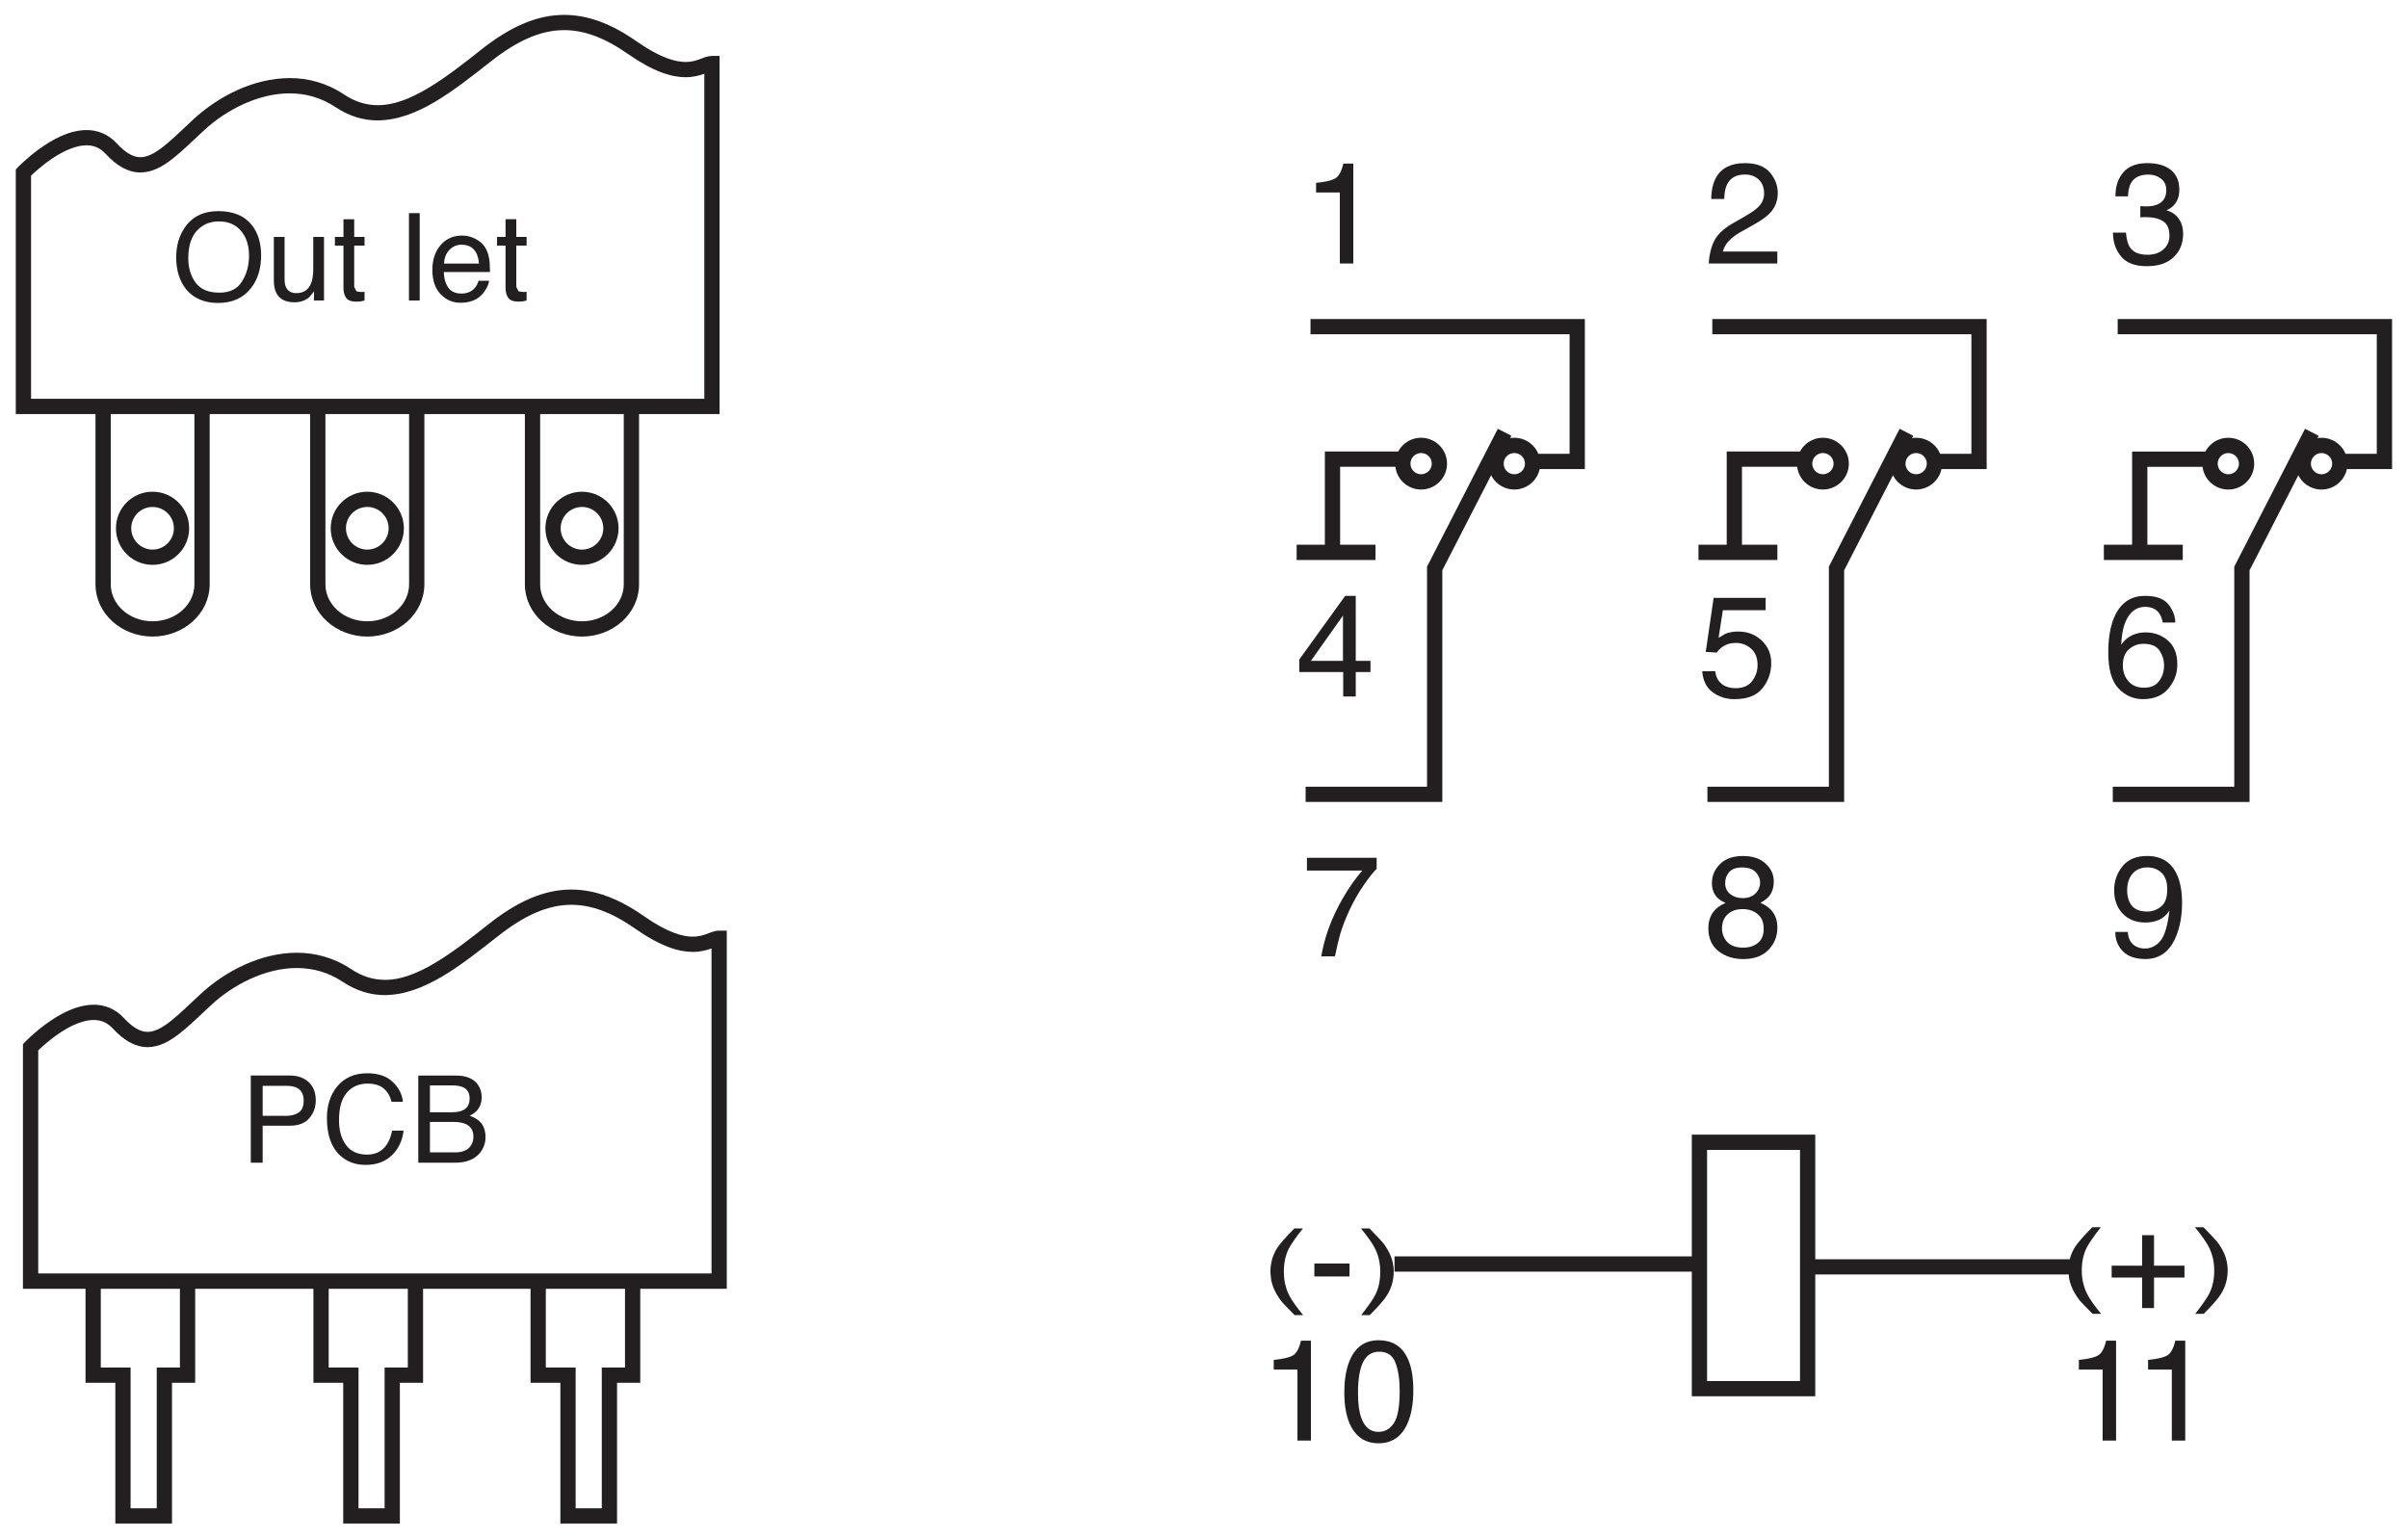
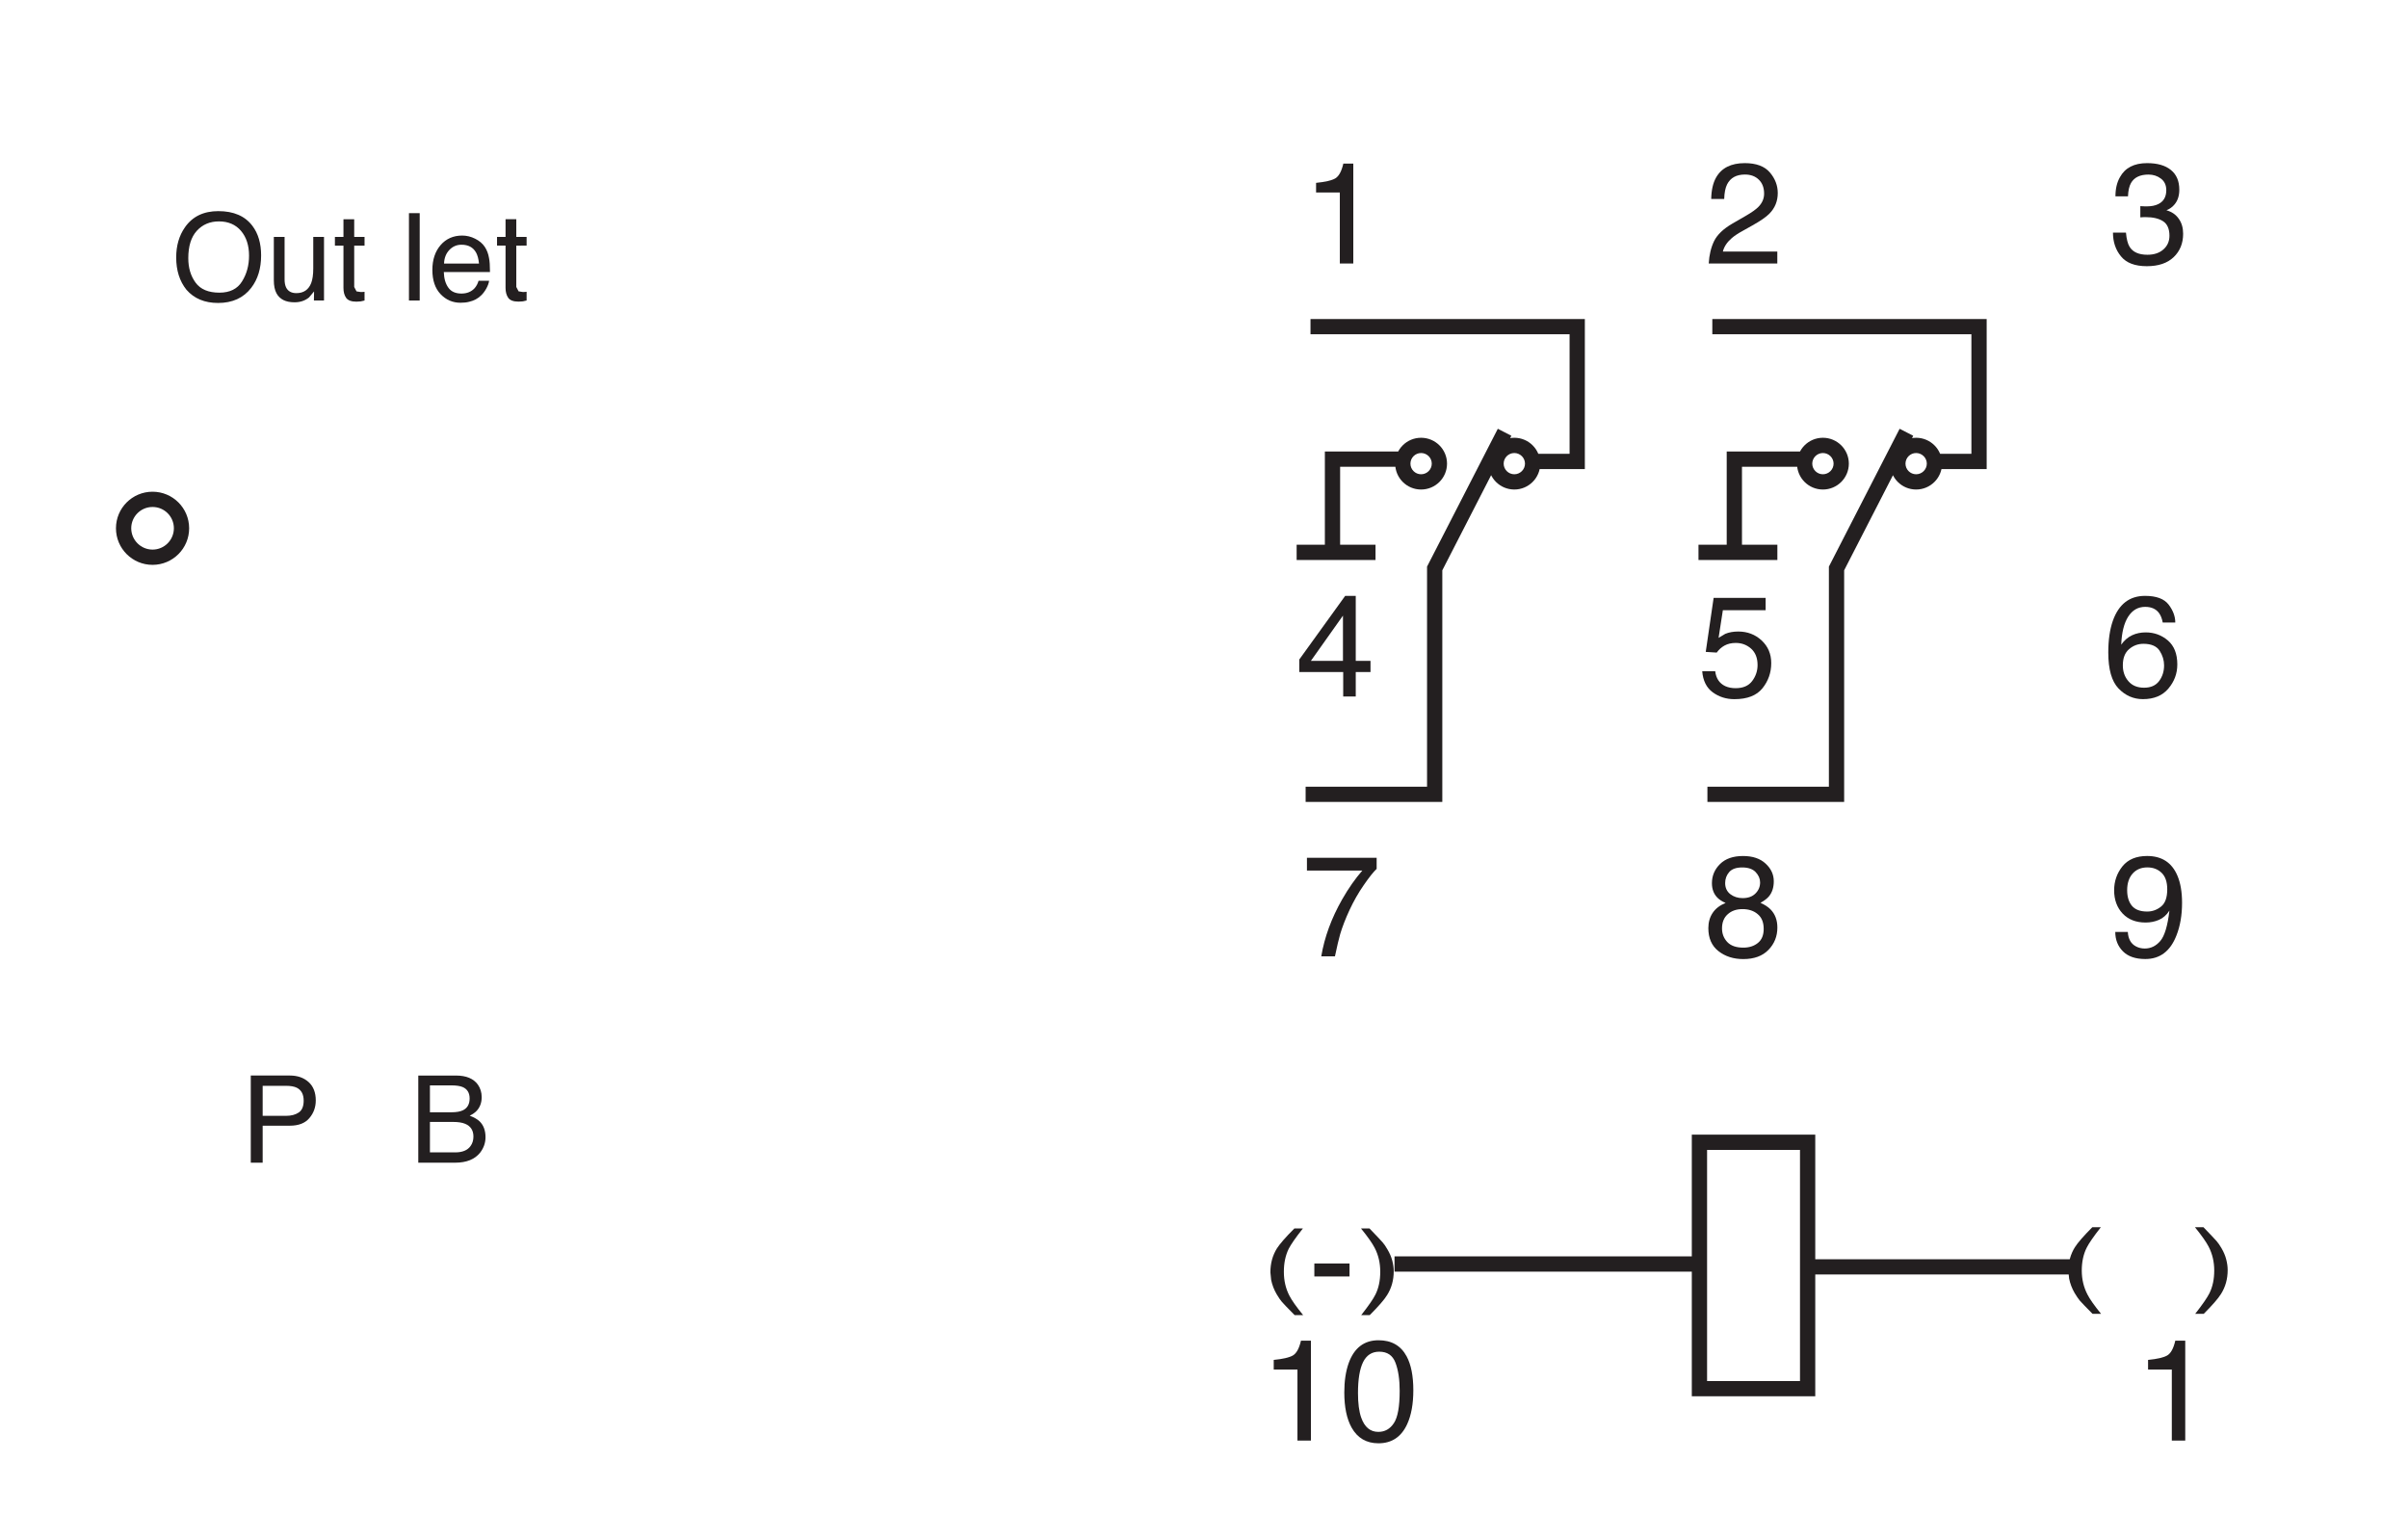
<svg xmlns="http://www.w3.org/2000/svg" id="svg3863" version="1.1" viewBox="0 0 80.698 51.594" height="195" width="305">
  <defs id="defs3857" />
  <g transform="translate(-213.627,70.389)" id="layer1">
    <g transform="matrix(1.001,0,0,-1.001,256.313,-24.486)" id="g634">
      <path id="path636" style="fill:#231f20;fill-opacity:1;fill-rule:nonzero;stroke:none" d="m 0,0 v 0.323 c 0.306,0.03 0.52,0.079 0.641,0.149 0.12,0.07 0.211,0.235 0.271,0.496 H 1.245 V -2.378 H 0.794 V 0 Z" />
    </g>
    <g transform="matrix(1.001,0,0,-1.001,259.819,-22.397)" id="g638">
      <path id="path640" style="fill:#231f20;fill-opacity:1;fill-rule:nonzero;stroke:none" d="m 0,0 c -0.271,0 -0.461,0.159 -0.574,0.477 -0.073,0.207 -0.108,0.483 -0.108,0.825 0,0.455 0.056,0.799 0.17,1.033 0.116,0.234 0.295,0.35 0.542,0.35 0.269,0 0.449,-0.122 0.542,-0.368 C 0.667,2.069 0.714,1.756 0.714,1.375 0.714,0.846 0.649,0.485 0.519,0.292 0.39,0.097 0.217,0 0,0 M 0.006,3.068 C -0.476,3.068 -0.809,2.813 -0.993,2.304 -1.091,2.029 -1.14,1.702 -1.14,1.321 c 0,-0.493 0.082,-0.886 0.245,-1.178 0.197,-0.35 0.497,-0.525 0.899,-0.525 0.444,0 0.766,0.214 0.962,0.643 0.136,0.298 0.205,0.676 0.205,1.133 0,0.481 -0.076,0.861 -0.225,1.137 C 0.752,2.89 0.439,3.068 0.006,3.068" />
    </g>
    <g transform="matrix(1.001,0,0,-1.001,283.295,-24.486)" id="g642">
-       <path id="path644" style="fill:#231f20;fill-opacity:1;fill-rule:nonzero;stroke:none" d="m 0,0 v 0.323 c 0.307,0.03 0.521,0.079 0.642,0.149 0.121,0.07 0.211,0.235 0.271,0.496 H 1.246 V -2.378 H 0.795 V 0 Z" />
-     </g>
+       </g>
    <g transform="matrix(1.001,0,0,-1.001,285.614,-24.486)" id="g646">
      <path id="path648" style="fill:#231f20;fill-opacity:1;fill-rule:nonzero;stroke:none" d="m 0,0 v 0.323 c 0.306,0.03 0.52,0.079 0.641,0.149 0.121,0.07 0.211,0.235 0.271,0.496 H 1.245 V -2.378 H 0.795 V 0 Z" />
    </g>
    <g transform="matrix(1.001,0,0,-1.001,220.98,-60.58)" id="g650">
      <path id="path652" style="fill:#231f20;fill-opacity:1;fill-rule:nonzero;stroke:none" d="m 0,0 c -0.367,0 -0.632,0.111 -0.796,0.333 -0.164,0.223 -0.246,0.496 -0.246,0.82 0,0.406 0.096,0.712 0.287,0.92 0.191,0.208 0.437,0.313 0.739,0.313 C 0.297,2.386 0.542,2.28 0.722,2.07 0.901,1.86 0.992,1.583 0.992,1.239 0.992,0.914 0.914,0.626 0.757,0.376 0.603,0.125 0.348,0 0,0 M -0.037,2.73 C -0.53,2.73 -0.902,2.55 -1.153,2.19 -1.349,1.91 -1.447,1.574 -1.447,1.18 c 0,-0.435 0.114,-0.796 0.343,-1.082 0.257,-0.296 0.61,-0.443 1.059,-0.443 0.48,0 0.85,0.168 1.11,0.506 0.221,0.288 0.331,0.65 0.331,1.085 0,0.401 -0.096,0.732 -0.29,0.989 C 0.859,2.565 0.478,2.73 -0.037,2.73" />
    </g>
    <g transform="matrix(1.001,0,0,-1.001,223.164,-62.449)" id="g654">
      <path id="path656" style="fill:#231f20;fill-opacity:1;fill-rule:nonzero;stroke:none" d="m 0,0 v -1.423 c 0,-0.109 0.017,-0.198 0.05,-0.268 0.062,-0.127 0.178,-0.192 0.345,-0.192 0.241,0 0.407,0.113 0.495,0.336 0.047,0.12 0.07,0.285 0.07,0.495 V 0 H 1.32 V -2.13 H 0.982 L 0.987,-1.826 0.818,-2.027 C 0.685,-2.136 0.523,-2.19 0.333,-2.19 c -0.296,0 -0.498,0.101 -0.606,0.305 -0.058,0.109 -0.087,0.254 -0.087,0.436 V 0 Z" />
    </g>
    <g transform="matrix(1.001,0,0,-1.001,225.137,-63.041)" id="g658">
      <path id="path660" style="fill:#231f20;fill-opacity:1;fill-rule:nonzero;stroke:none" d="M 0,0 H 0.36 V -0.592 H 0.706 V -0.885 H 0.36 v -1.383 l 0.077,-0.148 0.14,-0.021 0.057,10e-4 0.072,0.006 V -2.722 L 0.576,-2.751 0.431,-2.76 c -0.167,0 -0.282,0.044 -0.342,0.128 C 0.029,-2.546 0,-2.435 0,-2.298 v 1.413 h -0.286 v 0.293 H 0 Z" />
    </g>
    <path id="path662" style="fill:#231f20;fill-opacity:1;fill-rule:nonzero;stroke:none;stroke-width:1.001" d="m 227.332,-60.317 h 0.36 v -2.928 h -0.36 z" />
    <g transform="matrix(1.001,0,0,-1.001,228.508,-61.556)" id="g664">
      <path id="path666" style="fill:#231f20;fill-opacity:1;fill-rule:nonzero;stroke:none" d="M 0,0 C 0.006,0.182 0.064,0.333 0.174,0.451 0.285,0.57 0.422,0.63 0.583,0.63 0.811,0.63 0.973,0.543 1.07,0.371 1.122,0.278 1.155,0.154 1.17,0 Z M 0.607,0.937 C 0.31,0.937 0.069,0.83 -0.115,0.618 -0.299,0.405 -0.391,0.126 -0.391,-0.214 c 0,-0.348 0.092,-0.618 0.274,-0.81 0.183,-0.193 0.406,-0.289 0.668,-0.289 0.108,0 0.204,0.01 0.289,0.032 0.16,0.037 0.293,0.107 0.399,0.212 0.065,0.06 0.123,0.138 0.176,0.232 0.052,0.096 0.084,0.182 0.093,0.259 H 1.155 C 1.129,-0.67 1.086,-0.752 1.025,-0.824 0.915,-0.944 0.767,-1.005 0.583,-1.005 c -0.199,0 -0.346,0.066 -0.438,0.196 -0.096,0.132 -0.146,0.306 -0.153,0.524 H 1.538 C 1.538,-0.07 1.527,0.086 1.506,0.183 1.483,0.326 1.435,0.45 1.364,0.558 1.29,0.669 1.184,0.761 1.042,0.831 0.901,0.902 0.758,0.937 0.607,0.937" />
    </g>
    <g transform="matrix(1.001,0,0,-1.001,230.569,-62.449)" id="g668">
      <path id="path670" style="fill:#231f20;fill-opacity:1;fill-rule:nonzero;stroke:none" d="M 0,0 H -0.285 V -0.292 H 0 V -1.706 C 0,-1.842 0.03,-1.954 0.09,-2.04 0.15,-2.124 0.264,-2.167 0.432,-2.167 l 0.144,0.008 0.129,0.029 v 0.293 L 0.635,-1.844 0.577,-1.845 0.437,-1.823 0.36,-1.676 v 1.384 H 0.705 V 0 H 0.36 V 0.592 H 0 Z" />
    </g>
    <g transform="matrix(1.001,0,0,-1.001,222.031,-34.341)" id="g672">
      <path id="path674" style="fill:#231f20;fill-opacity:1;fill-rule:nonzero;stroke:none" d="M 0,0 H 1.307 C 1.565,0 1.774,-0.073 1.936,-0.219 2.096,-0.364 2.176,-0.57 2.176,-0.834 2.176,-1.062 2.104,-1.26 1.96,-1.428 1.817,-1.596 1.6,-1.68 1.308,-1.68 H 0.398 V -2.918 H 0 Z M 1.535,-0.406 C 1.448,-0.365 1.33,-0.345 1.178,-0.345 H 0.398 V -1.35 h 0.78 c 0.177,0 0.319,0.038 0.428,0.112 0.111,0.075 0.165,0.208 0.165,0.397 0,0.213 -0.079,0.358 -0.236,0.435" />
    </g>
    <g transform="matrix(1.001,0,0,-1.001,226.791,-34.124)" id="g676">
-       <path id="path678" style="fill:#231f20;fill-opacity:1;fill-rule:nonzero;stroke:none" d="m 0,0 c 0.202,-0.193 0.315,-0.414 0.337,-0.661 h -0.382 c -0.044,0.187 -0.131,0.335 -0.259,0.443 -0.13,0.111 -0.311,0.164 -0.545,0.164 -0.284,0 -0.515,-0.1 -0.69,-0.302 -0.175,-0.202 -0.262,-0.51 -0.262,-0.926 0,-0.342 0.079,-0.618 0.236,-0.831 0.158,-0.213 0.392,-0.318 0.705,-0.318 0.288,0 0.507,0.112 0.658,0.337 0.079,0.117 0.14,0.274 0.18,0.465 H 0.36 C 0.325,-1.936 0.211,-2.193 0.021,-2.401 -0.21,-2.652 -0.519,-2.776 -0.91,-2.776 c -0.336,0 -0.617,0.102 -0.846,0.307 -0.3,0.271 -0.45,0.69 -0.45,1.256 0,0.43 0.113,0.782 0.338,1.057 0.245,0.299 0.583,0.448 1.012,0.448 C -0.488,0.292 -0.202,0.195 0,0" />
-     </g>
+       </g>
    <g transform="matrix(1.001,0,0,-1.001,228.035,-33.109)" id="g680">
      <path id="path682" style="fill:#231f20;fill-opacity:1;fill-rule:nonzero;stroke:none" d="m 0,0 v 0.901 h 0.705 c 0.173,0 0.302,-0.019 0.39,-0.056 C 1.25,0.779 1.329,0.651 1.329,0.462 1.329,0.273 1.255,0.142 1.109,0.069 1.017,0.023 0.887,0 0.72,0 Z m 0,-1.343 v 1.02 h 0.778 c 0.164,0 0.296,-0.02 0.396,-0.061 0.187,-0.076 0.282,-0.219 0.282,-0.429 0,-0.125 -0.033,-0.232 -0.098,-0.32 -0.101,-0.14 -0.273,-0.21 -0.513,-0.21 z m -0.39,-0.345 h 1.234 c 0.384,0 0.664,0.115 0.841,0.342 0.116,0.153 0.176,0.323 0.176,0.512 0,0.224 -0.066,0.4 -0.195,0.527 -0.074,0.072 -0.186,0.136 -0.334,0.193 0.105,0.052 0.185,0.108 0.24,0.17 0.107,0.119 0.161,0.269 0.161,0.453 0,0.157 -0.044,0.296 -0.127,0.416 C 1.459,1.128 1.216,1.23 0.872,1.23 H -0.39 Z" />
    </g>
    <g transform="matrix(1.001,0,0,-1.001,257.29,-29.215)" id="g684">
      <path id="path686" style="fill:#231f20;fill-opacity:1;fill-rule:nonzero;stroke:none" d="m 0,0 c -0.244,-0.308 -0.401,-0.536 -0.475,-0.681 -0.109,-0.223 -0.162,-0.478 -0.162,-0.769 0,-0.293 0.06,-0.562 0.187,-0.804 0.077,-0.15 0.228,-0.366 0.458,-0.647 h -0.285 c -0.23,0.231 -0.37,0.379 -0.425,0.442 -0.055,0.064 -0.114,0.15 -0.178,0.26 -0.087,0.149 -0.148,0.309 -0.183,0.479 l -0.025,0.251 c 0,0.301 0.073,0.567 0.219,0.802 0.095,0.148 0.287,0.371 0.584,0.667 z" />
    </g>
    <path id="path688" style="fill:#231f20;fill-opacity:1;fill-rule:nonzero;stroke:none;stroke-width:1.001" d="m 257.674,-27.606 h 1.179 v -0.435 h -1.179 z" />
    <g transform="matrix(1.001,0,0,-1.001,259.245,-26.311)" id="g690">
      <path id="path692" style="fill:#231f20;fill-opacity:1;fill-rule:nonzero;stroke:none" d="M 0,0 C 0.247,0.315 0.404,0.542 0.475,0.687 0.584,0.904 0.637,1.158 0.637,1.451 0.637,1.745 0.575,2.012 0.449,2.254 0.372,2.404 0.22,2.62 -0.007,2.901 H 0.277 C 0.518,2.652 0.662,2.498 0.713,2.439 0.764,2.382 0.82,2.303 0.878,2.199 0.953,2.074 1.007,1.948 1.039,1.824 1.071,1.701 1.088,1.583 1.088,1.468 1.088,1.168 1.013,0.901 0.865,0.668 0.771,0.515 0.579,0.294 0.285,0 Z" />
    </g>
    <g transform="matrix(1.001,0,0,-1.001,284.031,-29.256)" id="g694">
      <path id="path696" style="fill:#231f20;fill-opacity:1;fill-rule:nonzero;stroke:none" d="m 0,0 c -0.242,-0.309 -0.398,-0.536 -0.472,-0.683 -0.111,-0.22 -0.166,-0.478 -0.166,-0.767 0,-0.294 0.065,-0.562 0.191,-0.803 0.076,-0.151 0.228,-0.367 0.455,-0.647 h -0.285 c -0.227,0.23 -0.369,0.377 -0.424,0.44 -0.054,0.064 -0.112,0.152 -0.178,0.261 -0.086,0.15 -0.148,0.309 -0.182,0.48 l -0.026,0.251 c 0,0.3 0.073,0.567 0.221,0.801 0.093,0.148 0.287,0.371 0.581,0.667 z" />
    </g>
    <g transform="matrix(1.001,0,0,-1.001,284.394,-27.57)" id="g698">
-       <path id="path700" style="fill:#231f20;fill-opacity:1;fill-rule:nonzero;stroke:none" d="M 0,0 V 0.397 H 1.02 V 1.418 H 1.418 V 0.397 h 1.02 V 0 H 1.418 V -1.021 H 1.02 V 0 Z" />
-     </g>
+       </g>
    <g transform="matrix(1.001,0,0,-1.001,287.193,-26.353)" id="g702">
      <path id="path704" style="fill:#231f20;fill-opacity:1;fill-rule:nonzero;stroke:none" d="M 0,0 C 0.246,0.313 0.403,0.542 0.475,0.686 0.584,0.903 0.638,1.158 0.638,1.451 0.638,1.744 0.575,2.01 0.449,2.253 0.371,2.403 0.22,2.619 -0.007,2.9 H 0.278 C 0.518,2.651 0.662,2.498 0.714,2.439 0.765,2.382 0.82,2.301 0.88,2.2 0.955,2.071 1.008,1.948 1.039,1.824 1.071,1.701 1.088,1.583 1.088,1.468 1.088,1.167 1.013,0.901 0.865,0.666 0.771,0.515 0.578,0.292 0.286,0 Z" />
    </g>
    <g transform="matrix(1.001,0,0,-1.001,219.454,-52.683)" id="g742">
      <path id="path744" style="fill:#231f20;fill-opacity:1;fill-rule:nonzero;stroke:none" d="m 0,0 c -0.001,-0.394 -0.319,-0.713 -0.714,-0.714 -0.393,0.001 -0.713,0.32 -0.714,0.714 10e-4,0.395 0.32,0.713 0.714,0.713 C -0.319,0.713 0,0.395 0,0 H 0.511 C 0.51,0.677 -0.037,1.223 -0.714,1.224 -1.39,1.224 -1.939,0.678 -1.939,0 c 0,-0.677 0.549,-1.225 1.225,-1.225 0.677,0 1.225,0.549 1.225,1.225 z m 54.697,-28.809 v 0.256 H 51.33 v 7.738 h 3.111 v -7.994 h 0.256 v 0.256 -0.256 h 0.255 v 8.505 h -4.133 v -8.76 h 4.133 v 0.255 z m -3.53,4.429 H 40.866 v -0.511 h 10.301 z m 3.623,-0.606 h 8.83 v 0.511 h -8.83 z" />
    </g>
    <g transform="matrix(1.001,0,0,-1.001,257.732,-63.938)" id="g746">
      <path id="path748" style="fill:#231f20;fill-opacity:1;fill-rule:nonzero;stroke:none" d="m 0,0 v 0.322 c 0.308,0.031 0.521,0.079 0.642,0.149 0.12,0.071 0.211,0.236 0.271,0.496 H 1.246 V -2.378 H 0.795 V 0 Z" />
    </g>
    <g transform="matrix(1.001,0,0,-1.001,257.558,-48.239)" id="g750">
      <path id="path752" style="fill:#231f20;fill-opacity:1;fill-rule:nonzero;stroke:none" d="M 0,0 1.074,1.515 V 0 Z m 1.502,-1.193 v 0.818 H 1.996 V 0 H 1.502 V 2.175 H 1.147 l -1.536,-2.13 v -0.42 h 1.471 v -0.818 z" />
    </g>
    <g transform="matrix(1.001,0,0,-1.001,259.762,-41.639)" id="g754">
      <path id="path756" style="fill:#231f20;fill-opacity:1;fill-rule:nonzero;stroke:none" d="m 0,0 v -0.371 c -0.109,-0.103 -0.252,-0.283 -0.432,-0.544 -0.18,-0.259 -0.339,-0.539 -0.478,-0.838 -0.135,-0.293 -0.238,-0.56 -0.31,-0.8 -0.045,-0.155 -0.104,-0.403 -0.176,-0.747 h -0.458 c 0.107,0.639 0.34,1.277 0.701,1.91 0.213,0.372 0.437,0.692 0.673,0.962 H -2.334 V 0 Z" />
    </g>
    <g transform="matrix(1.001,0,0,-1.001,257.545,-59.185)" id="g758">
      <path id="path760" style="fill:#231f20;fill-opacity:1;fill-rule:nonzero;stroke:none" d="M 0,0 H 8.674 V -4.003 H 7.344 V -4.514 H 9.185 V 0.511 H 0 Z M 4.315,-4.331 H 4.06 c 0,-0.196 -0.16,-0.356 -0.358,-0.356 -0.196,0 -0.356,0.159 -0.356,0.356 0,0.195 0.16,0.355 0.356,0.355 0.198,0 0.358,-0.16 0.358,-0.355 h 0.255 0.256 c 0,0.479 -0.39,0.866 -0.869,0.866 -0.479,0 -0.867,-0.387 -0.867,-0.866 0,-0.479 0.388,-0.867 0.867,-0.867 0.479,0 0.869,0.387 0.869,0.867 z m 3.122,0 H 7.181 c 0,-0.196 -0.161,-0.356 -0.357,-0.356 -0.197,0 -0.357,0.16 -0.357,0.356 0,0.195 0.16,0.355 0.357,0.355 0.196,0 0.357,-0.161 0.357,-0.355 h 0.256 0.255 c -0.001,0.48 -0.39,0.866 -0.868,0.866 -0.479,0 -0.868,-0.387 -0.868,-0.866 0,-0.479 0.389,-0.867 0.868,-0.867 0.478,0 0.867,0.387 0.868,0.867 z M 6.271,-3.164 3.902,-7.779 v -7.369 h -4.065 v -0.511 h 4.576 v 7.756 l 2.312,4.505 z M 3.018,-3.925 H 0.481 v -3.437 h 0.511 v 2.925 h 2.026 v 0.511 z m -3.482,-3.632 h 2.641 v 0.511 h -2.641 z" />
    </g>
    <g transform="matrix(1.001,0,0,-1.001,271.072,-62.312)" id="g762">
      <path id="path764" style="fill:#231f20;fill-opacity:1;fill-rule:nonzero;stroke:none" d="M 0,0 C 0.106,0.213 0.309,0.407 0.61,0.582 L 1.058,0.841 C 1.26,0.958 1.4,1.058 1.481,1.141 1.609,1.271 1.673,1.419 1.673,1.587 1.673,1.782 1.614,1.938 1.498,2.051 1.381,2.167 1.226,2.225 1.031,2.225 0.744,2.225 0.545,2.115 0.434,1.896 0.375,1.778 0.343,1.615 0.337,1.406 h -0.435 c 0.005,0.292 0.058,0.531 0.161,0.715 0.182,0.324 0.503,0.486 0.962,0.486 0.383,0 0.663,-0.104 0.84,-0.311 C 2.042,2.088 2.13,1.858 2.13,1.604 2.13,1.336 2.037,1.105 1.851,0.916 1.744,0.805 1.55,0.671 1.269,0.514 L 0.95,0.335 C 0.797,0.252 0.678,0.172 0.589,0.095 0.432,-0.041 0.332,-0.191 0.292,-0.355 H 2.115 V -0.753 H -0.181 C -0.165,-0.465 -0.104,-0.214 0,0" />
    </g>
    <g transform="matrix(1.001,0,0,-1.001,271.108,-47.893)" id="g766">
      <path id="path768" style="fill:#231f20;fill-opacity:1;fill-rule:nonzero;stroke:none" d="m 0,0 c 0.028,-0.24 0.141,-0.408 0.335,-0.5 0.101,-0.046 0.216,-0.069 0.347,-0.069 0.251,0 0.435,0.079 0.556,0.24 0.12,0.16 0.18,0.339 0.18,0.534 0,0.235 -0.071,0.418 -0.214,0.548 C 1.061,0.88 0.89,0.946 0.689,0.946 0.545,0.946 0.42,0.917 0.315,0.86 0.212,0.804 0.124,0.725 0.05,0.623 l -0.367,0.023 0.264,1.808 H 1.688 V 2.041 H 0.256 L 0.113,1.116 0.336,1.25 c 0.125,0.052 0.271,0.078 0.435,0.078 0.308,0 0.568,-0.099 0.784,-0.299 0.214,-0.2 0.321,-0.452 0.321,-0.758 0,-0.319 -0.099,-0.6 -0.294,-0.843 -0.197,-0.244 -0.509,-0.365 -0.939,-0.365 -0.273,0 -0.515,0.076 -0.726,0.23 -0.209,0.153 -0.327,0.39 -0.352,0.707 z" />
    </g>
    <g transform="matrix(1.001,0,0,-1.001,272.026,-40.287)" id="g770">
      <path id="path772" style="fill:#231f20;fill-opacity:1;fill-rule:nonzero;stroke:none" d="m 0,0 c -0.158,0 -0.295,0.044 -0.411,0.132 -0.115,0.09 -0.173,0.214 -0.173,0.371 0,0.14 0.044,0.263 0.134,0.368 0.09,0.104 0.235,0.156 0.436,0.156 0.202,0 0.352,-0.052 0.451,-0.156 C 0.536,0.766 0.586,0.651 0.586,0.526 0.586,0.382 0.535,0.259 0.43,0.155 0.327,0.051 0.184,0 0,0 m 0.026,-1.658 c -0.244,0 -0.423,0.064 -0.541,0.19 -0.117,0.128 -0.174,0.277 -0.174,0.453 0,0.203 0.063,0.362 0.191,0.475 0.127,0.115 0.291,0.172 0.493,0.172 0.209,0 0.38,-0.056 0.511,-0.169 0.134,-0.111 0.2,-0.275 0.2,-0.493 0,-0.209 -0.064,-0.366 -0.194,-0.471 C 0.384,-1.605 0.221,-1.658 0.026,-1.658 m -0.595,1.496 c -0.191,-0.077 -0.335,-0.186 -0.432,-0.331 -0.097,-0.144 -0.146,-0.315 -0.146,-0.512 0,-0.337 0.114,-0.594 0.339,-0.77 0.226,-0.177 0.503,-0.266 0.83,-0.266 0.364,0 0.645,0.103 0.843,0.308 0.199,0.204 0.299,0.454 0.299,0.748 0,0.25 -0.076,0.452 -0.229,0.608 -0.082,0.083 -0.194,0.156 -0.337,0.22 0.128,0.07 0.222,0.142 0.283,0.215 C 0.989,0.187 1.044,0.356 1.044,0.564 1.044,0.79 0.953,0.988 0.77,1.156 0.587,1.326 0.336,1.41 0.014,1.41 -0.318,1.41 -0.575,1.32 -0.756,1.141 -0.937,0.962 -1.027,0.748 -1.027,0.5 c 0,-0.2 0.062,-0.363 0.185,-0.487 0.066,-0.067 0.157,-0.125 0.273,-0.175" />
    </g>
    <g transform="matrix(1.001,0,0,-1.001,271.011,-59.185)" id="g774">
      <path id="path776" style="fill:#231f20;fill-opacity:1;fill-rule:nonzero;stroke:none" d="M 0,0 H 8.674 V -4.003 H 7.345 v -0.511 h 1.84 V 0.511 H 0 Z M 4.315,-4.331 H 4.06 c 0,-0.195 -0.161,-0.356 -0.358,-0.356 -0.196,0 -0.355,0.159 -0.356,0.356 10e-4,0.195 0.16,0.355 0.356,0.355 0.197,0 0.358,-0.161 0.358,-0.355 h 0.255 0.256 c -10e-4,0.48 -0.391,0.866 -0.869,0.866 -0.479,0 -0.866,-0.387 -0.867,-0.866 0,-0.479 0.388,-0.867 0.867,-0.867 0.479,0 0.868,0.387 0.869,0.867 z m 3.122,0 H 7.181 c 0,-0.195 -0.161,-0.356 -0.358,-0.356 -0.196,0 -0.355,0.159 -0.356,0.356 0.001,0.196 0.16,0.355 0.356,0.355 0.197,0 0.358,-0.161 0.358,-0.355 h 0.256 0.255 c -0.001,0.48 -0.391,0.866 -0.869,0.866 -0.479,0 -0.866,-0.388 -0.867,-0.866 0,-0.479 0.388,-0.867 0.867,-0.867 0.478,0 0.868,0.387 0.869,0.867 z M 6.271,-3.164 3.903,-7.779 v -7.369 h -4.067 v -0.511 h 4.578 v 7.756 l 2.312,4.505 z M 3.018,-3.925 H 0.482 v -3.437 h 0.511 v 2.925 h 2.025 v 0.511 z m -3.481,-3.632 h 2.641 v 0.511 h -2.641 z" />
    </g>
    <g transform="matrix(1.001,0,0,-1.001,285.572,-61.467)" id="g778">
      <path id="path780" style="fill:#231f20;fill-opacity:1;fill-rule:nonzero;stroke:none" d="m 0,0 c 0.388,0 0.687,0.101 0.898,0.302 0.212,0.202 0.318,0.464 0.318,0.783 0,0.2 -0.049,0.37 -0.149,0.507 C 0.969,1.731 0.833,1.824 0.657,1.872 0.766,1.917 0.855,1.98 0.922,2.061 1.033,2.188 1.088,2.355 1.088,2.561 1.088,2.85 0.994,3.07 0.806,3.222 0.618,3.375 0.353,3.451 0.009,3.451 -0.425,3.451 -0.728,3.294 -0.9,2.98 -1,2.805 -1.05,2.592 -1.05,2.34 h 0.42 c 0.007,0.193 0.042,0.341 0.101,0.446 0.108,0.188 0.304,0.282 0.586,0.282 0.158,0 0.297,-0.045 0.417,-0.136 C 0.592,2.843 0.652,2.713 0.652,2.545 0.652,2.322 0.562,2.166 0.383,2.079 0.28,2.028 0.15,2.003 -0.009,2.003 l -0.098,0.002 -0.11,0.006 V 1.635 l 0.087,0.006 0.086,0.002 C 0.207,1.643 0.404,1.597 0.545,1.505 0.686,1.413 0.758,1.25 0.758,1.021 0.758,0.833 0.69,0.679 0.555,0.561 0.421,0.442 0.242,0.383 0.02,0.383 c -0.287,0 -0.487,0.089 -0.596,0.266 -0.062,0.1 -0.103,0.258 -0.122,0.476 h -0.435 c 0,-0.313 0.089,-0.58 0.269,-0.796 C -0.686,0.109 -0.397,0 0,0" />
    </g>
    <g transform="matrix(1.001,0,0,-1.001,286.303,-50.125)" id="g782">
      <path id="path784" style="fill:#231f20;fill-opacity:1;fill-rule:nonzero;stroke:none" d="m 0,0 c 0.148,-0.194 0.223,-0.395 0.223,-0.601 h -0.42 c -0.025,0.134 -0.066,0.238 -0.121,0.313 -0.102,0.142 -0.258,0.212 -0.467,0.212 -0.237,0 -0.427,-0.108 -0.568,-0.327 -0.14,-0.219 -0.218,-0.532 -0.234,-0.939 0.098,0.142 0.221,0.248 0.368,0.317 0.136,0.063 0.287,0.094 0.453,0.094 0.282,0 0.53,-0.09 0.74,-0.269 0.211,-0.181 0.317,-0.448 0.317,-0.804 0,-0.306 -0.101,-0.574 -0.3,-0.809 -0.199,-0.236 -0.483,-0.353 -0.852,-0.353 -0.315,0 -0.587,0.119 -0.816,0.357 -0.229,0.239 -0.343,0.641 -0.343,1.204 0,0.418 0.051,0.772 0.153,1.063 0.197,0.555 0.556,0.834 1.078,0.834 C -0.412,0.292 -0.149,0.194 0,0 m -0.319,-2.561 c 0.111,0.148 0.167,0.324 0.167,0.526 0,0.171 -0.049,0.334 -0.149,0.489 -0.1,0.154 -0.281,0.233 -0.543,0.233 -0.182,0 -0.344,-0.061 -0.481,-0.18 -0.139,-0.12 -0.208,-0.3 -0.208,-0.542 0,-0.212 0.063,-0.389 0.189,-0.533 0.124,-0.144 0.299,-0.215 0.522,-0.215 0.224,0 0.391,0.073 0.503,0.222" />
    </g>
    <g transform="matrix(1.001,0,0,-1.001,285.586,-39.837)" id="g786">
      <path id="path788" style="fill:#231f20;fill-opacity:1;fill-rule:nonzero;stroke:none" d="m 0,0 c -0.234,0 -0.405,0.064 -0.513,0.193 -0.106,0.129 -0.159,0.304 -0.159,0.522 0,0.232 0.061,0.417 0.182,0.555 0.122,0.138 0.287,0.208 0.495,0.208 0.193,0 0.352,-0.061 0.478,-0.183 C 0.607,1.175 0.67,0.99 0.67,0.743 0.67,0.469 0.601,0.275 0.461,0.165 0.323,0.055 0.169,0 0,0 m -1.07,-0.683 c 0,-0.26 0.085,-0.476 0.256,-0.649 0.171,-0.172 0.421,-0.258 0.75,-0.258 0.491,0 0.838,0.263 1.043,0.791 0.125,0.317 0.187,0.68 0.187,1.091 0,0.363 -0.052,0.666 -0.155,0.908 -0.186,0.44 -0.524,0.66 -1.015,0.66 -0.363,0 -0.638,-0.115 -0.825,-0.345 -0.186,-0.233 -0.279,-0.5 -0.279,-0.804 0,-0.316 0.095,-0.576 0.283,-0.777 0.19,-0.201 0.446,-0.302 0.77,-0.302 0.161,0 0.31,0.03 0.449,0.09 0.138,0.06 0.255,0.163 0.349,0.31 -0.06,-0.511 -0.162,-0.851 -0.306,-1.018 -0.144,-0.168 -0.316,-0.252 -0.52,-0.252 -0.109,0 -0.208,0.024 -0.295,0.071 -0.168,0.088 -0.259,0.25 -0.272,0.484 z" />
    </g>
-     <path d="m 284.596,-59.185 h 8.683 v 4.007 h -1.33 v 0.512 h 1.842 v -5.03 h -9.195 z m 4.32,4.336 h -0.256 c 0,0.196 -0.161,0.356 -0.357,0.356 -0.196,0 -0.355,-0.159 -0.356,-0.356 8.8e-4,-0.196 0.16,-0.355 0.356,-0.355 0.196,0 0.357,0.161 0.357,0.355 h 0.256 0.255 c 0,-0.481 -0.389,-0.867 -0.869,-0.867 -0.479,0 -0.868,0.388 -0.868,0.867 0,0.48 0.388,0.868 0.868,0.868 0.48,0 0.869,-0.387 0.869,-0.868 z m 3.125,0 h -0.256 c 0,0.195 -0.161,0.356 -0.358,0.356 -0.196,0 -0.356,-0.159 -0.356,-0.356 0,-0.195 0.16,-0.355 0.356,-0.355 0.197,0 0.358,0.161 0.358,0.355 h 0.256 0.256 c -8.8e-4,-0.481 -0.392,-0.867 -0.871,-0.867 -0.48,0 -0.868,0.387 -0.868,0.867 0,0.48 0.388,0.868 0.868,0.868 0.479,0 0.87,-0.386 0.871,-0.868 z m -1.167,-1.168 -2.371,4.62 v 7.377 h -4.071 v 0.512 h 4.583 v -7.764 l 2.314,-4.51 z m -3.256,0.762 h -2.539 v 3.441 h 0.512 v -2.928 h 2.027 v -0.512 z m -3.485,3.636 h 2.644 v -0.512 h -2.644 z m -46.646,-16.641 h -0.256 v 11.237 h -22.563 v -7.584 h -0.256 l 0.185,0.176 0.044,-0.044 c 0.106,-0.105 0.394,-0.374 0.752,-0.612 0.356,-0.239 0.785,-0.435 1.134,-0.432 0.237,0.003 0.437,0.072 0.638,0.284 0.379,0.413 0.766,0.627 1.168,0.627 0.399,-0.002 0.744,-0.2 1.077,-0.46 0.335,-0.262 0.674,-0.602 1.055,-0.953 0.733,-0.68 1.818,-1.242 2.869,-1.239 0.527,9.72e-4 1.046,0.135 1.538,0.462 0.46,0.308 0.94,0.446 1.414,0.445 1.324,-0.012 2.538,-0.997 3.786,-1.973 0.897,-0.707 1.681,-1.054 2.462,-1.053 0.659,0 1.345,0.245 2.134,0.796 0.856,0.599 1.468,0.782 1.935,0.782 0.264,9.73e-4 0.475,-0.061 0.628,-0.116 0.151,-0.058 0.253,-0.092 0.256,-0.086 v -0.256 h -0.256 0.256 v -0.255 c -0.187,0.006 -0.299,0.074 -0.429,0.116 -0.129,0.046 -0.266,0.086 -0.454,0.086 -0.327,9.73e-4 -0.835,-0.126 -1.642,-0.69 -0.842,-0.59 -1.636,-0.889 -2.428,-0.888 -0.941,0 -1.837,0.42 -2.778,1.163 -1.242,0.989 -2.425,1.875 -3.47,1.863 -0.377,-9.72e-4 -0.745,-0.103 -1.131,-0.359 -0.578,-0.386 -1.206,-0.55 -1.821,-0.549 -1.232,0.003 -2.405,0.629 -3.216,1.374 -0.389,0.36 -0.725,0.695 -1.023,0.927 -0.299,0.234 -0.549,0.353 -0.762,0.351 -0.212,-9.72e-4 -0.458,-0.104 -0.793,-0.462 -0.287,-0.316 -0.66,-0.451 -1.013,-0.448 -0.601,0.005 -1.157,0.328 -1.583,0.633 -0.423,0.306 -0.711,0.607 -0.718,0.614 l -0.07,0.074 v 8.199 h 23.586 v -12.004 h -0.255 z m 0.241,29.317 h -0.256 v 11.237 h -22.564 v -7.584 h -0.255 l 0.185,0.176 0.044,-0.045 c 0.106,-0.104 0.394,-0.374 0.752,-0.612 0.356,-0.239 0.784,-0.435 1.133,-0.432 0.237,0.004 0.437,0.072 0.638,0.284 0.379,0.413 0.766,0.627 1.167,0.627 0.4,-0.002 0.745,-0.2 1.078,-0.46 0.335,-0.262 0.674,-0.602 1.056,-0.953 0.732,-0.68 1.816,-1.242 2.867,-1.239 0.528,9.72e-4 1.047,0.135 1.539,0.462 0.46,0.308 0.941,0.446 1.414,0.446 1.324,-0.013 2.538,-0.997 3.787,-1.974 0.896,-0.707 1.679,-1.053 2.46,-1.053 0.66,0 1.346,0.245 2.135,0.796 0.856,0.6 1.468,0.783 1.935,0.783 0.265,0 0.475,-0.061 0.628,-0.116 0.151,-0.059 0.254,-0.093 0.257,-0.086 v -0.256 h -0.256 0.256 v -0.255 c -0.187,0.006 -0.3,0.073 -0.43,0.116 -0.128,0.046 -0.265,0.085 -0.454,0.086 -0.326,0 -0.835,-0.126 -1.642,-0.691 -0.842,-0.589 -1.637,-0.888 -2.429,-0.888 -0.941,0 -1.836,0.42 -2.777,1.163 -1.242,0.989 -2.425,1.876 -3.47,1.863 -0.376,-9.72e-4 -0.744,-0.103 -1.131,-0.359 -0.578,-0.386 -1.206,-0.549 -1.822,-0.549 -1.231,0.003 -2.404,0.629 -3.214,1.374 -0.39,0.36 -0.726,0.695 -1.024,0.927 -0.299,0.235 -0.549,0.353 -0.763,0.351 -0.211,-9.72e-4 -0.457,-0.103 -0.792,-0.462 -0.287,-0.316 -0.659,-0.451 -1.013,-0.448 -0.6,0.005 -1.157,0.329 -1.582,0.633 -0.423,0.306 -0.711,0.608 -0.718,0.615 l -0.071,0.074 v 8.199 h 23.587 v -12.004 h -0.255 z m -17.586,-17.766 v 5.905 c 0,0.335 -0.149,0.639 -0.401,0.867 -0.252,0.227 -0.606,0.372 -1.001,0.372 -0.394,0 -0.749,-0.145 -1,-0.372 -0.252,-0.228 -0.401,-0.532 -0.401,-0.867 v -5.953 h -0.512 v 5.953 c 0.004,0.988 0.876,1.749 1.913,1.751 1.036,-0.002 1.91,-0.762 1.914,-1.751 v -5.905 z m 6.764,4.026 h -0.255 c -8.9e-4,0.394 -0.32,0.714 -0.716,0.715 -0.393,-9.72e-4 -0.714,-0.32 -0.714,-0.715 0,-0.395 0.319,-0.714 0.714,-0.714 0.396,0 0.715,0.318 0.716,0.714 h 0.255 0.256 c -0.002,-0.678 -0.55,-1.224 -1.227,-1.225 -0.677,9.73e-4 -1.225,0.548 -1.225,1.225 0,0.677 0.549,1.226 1.225,1.226 0.679,0 1.227,-0.55 1.227,-1.226 z m 0.431,-4.026 v 5.905 c -8.8e-4,0.335 -0.149,0.639 -0.401,0.867 -0.252,0.227 -0.607,0.372 -1.002,0.372 -0.394,0 -0.748,-0.145 -1,-0.372 -0.252,-0.228 -0.401,-0.532 -0.401,-0.867 v -5.953 h -0.512 v 5.953 c 0.004,0.989 0.877,1.749 1.913,1.751 1.038,-0.002 1.911,-0.762 1.915,-1.751 v -5.905 z m 6.763,4.026 h -0.255 c -8.8e-4,0.394 -0.32,0.714 -0.714,0.715 -0.395,-9.72e-4 -0.714,-0.32 -0.715,-0.715 0,-0.395 0.319,-0.714 0.715,-0.714 0.393,0 0.713,0.318 0.714,0.714 h 0.255 0.256 c 0,-0.678 -0.549,-1.225 -1.225,-1.225 -0.677,9.73e-4 -1.225,0.548 -1.226,1.225 0,0.677 0.549,1.226 1.226,1.226 0.677,0 1.224,-0.55 1.225,-1.226 z m 0.431,-4.026 v 5.905 c -8.8e-4,0.335 -0.149,0.639 -0.401,0.867 -0.251,0.227 -0.606,0.372 -1.001,0.372 -0.394,0 -0.748,-0.145 -1,-0.372 -0.251,-0.228 -0.4,-0.532 -0.4,-0.867 v -5.953 h -0.512 v 5.953 c 0.004,0.988 0.876,1.749 1.912,1.751 1.038,-0.002 1.91,-0.763 1.914,-1.751 v -5.905 z" style="fill:#231f20;fill-opacity:1;fill-rule:nonzero;stroke:none;stroke-width:1.001" id="path792-4" />
    <g transform="matrix(1.001,0,0,-1.001,216.493,-27.629)" id="g830">
-       <path id="path832" style="fill:#231f20;fill-opacity:1;fill-rule:nonzero;stroke:none" d="m 0,0 v -3.583 h 0.998 v -4.713 h 1.897 v 4.713 h 0.52 0.256 V 0 H 3.16 V -3.072 H 2.639 2.384 V -7.785 H 1.509 v 4.713 H 0.511 V 0 Z m 7.63,0 v -3.583 h 0.997 v -4.713 h 1.897 v 4.713 h 0.522 0.255 V 0 H 10.79 V -3.072 H 10.269 10.013 V -7.785 H 9.139 v 4.713 H 8.141 V 0 Z m 7.269,0 v -3.583 h 0.999 v -4.713 h 1.897 v 4.713 h 0.521 0.256 V 0 H 18.061 V -3.072 H 17.54 17.284 v -4.713 h -0.875 v 4.713 H 15.41 V 0 Z" />
-     </g>
+       </g>
  </g>
</svg>